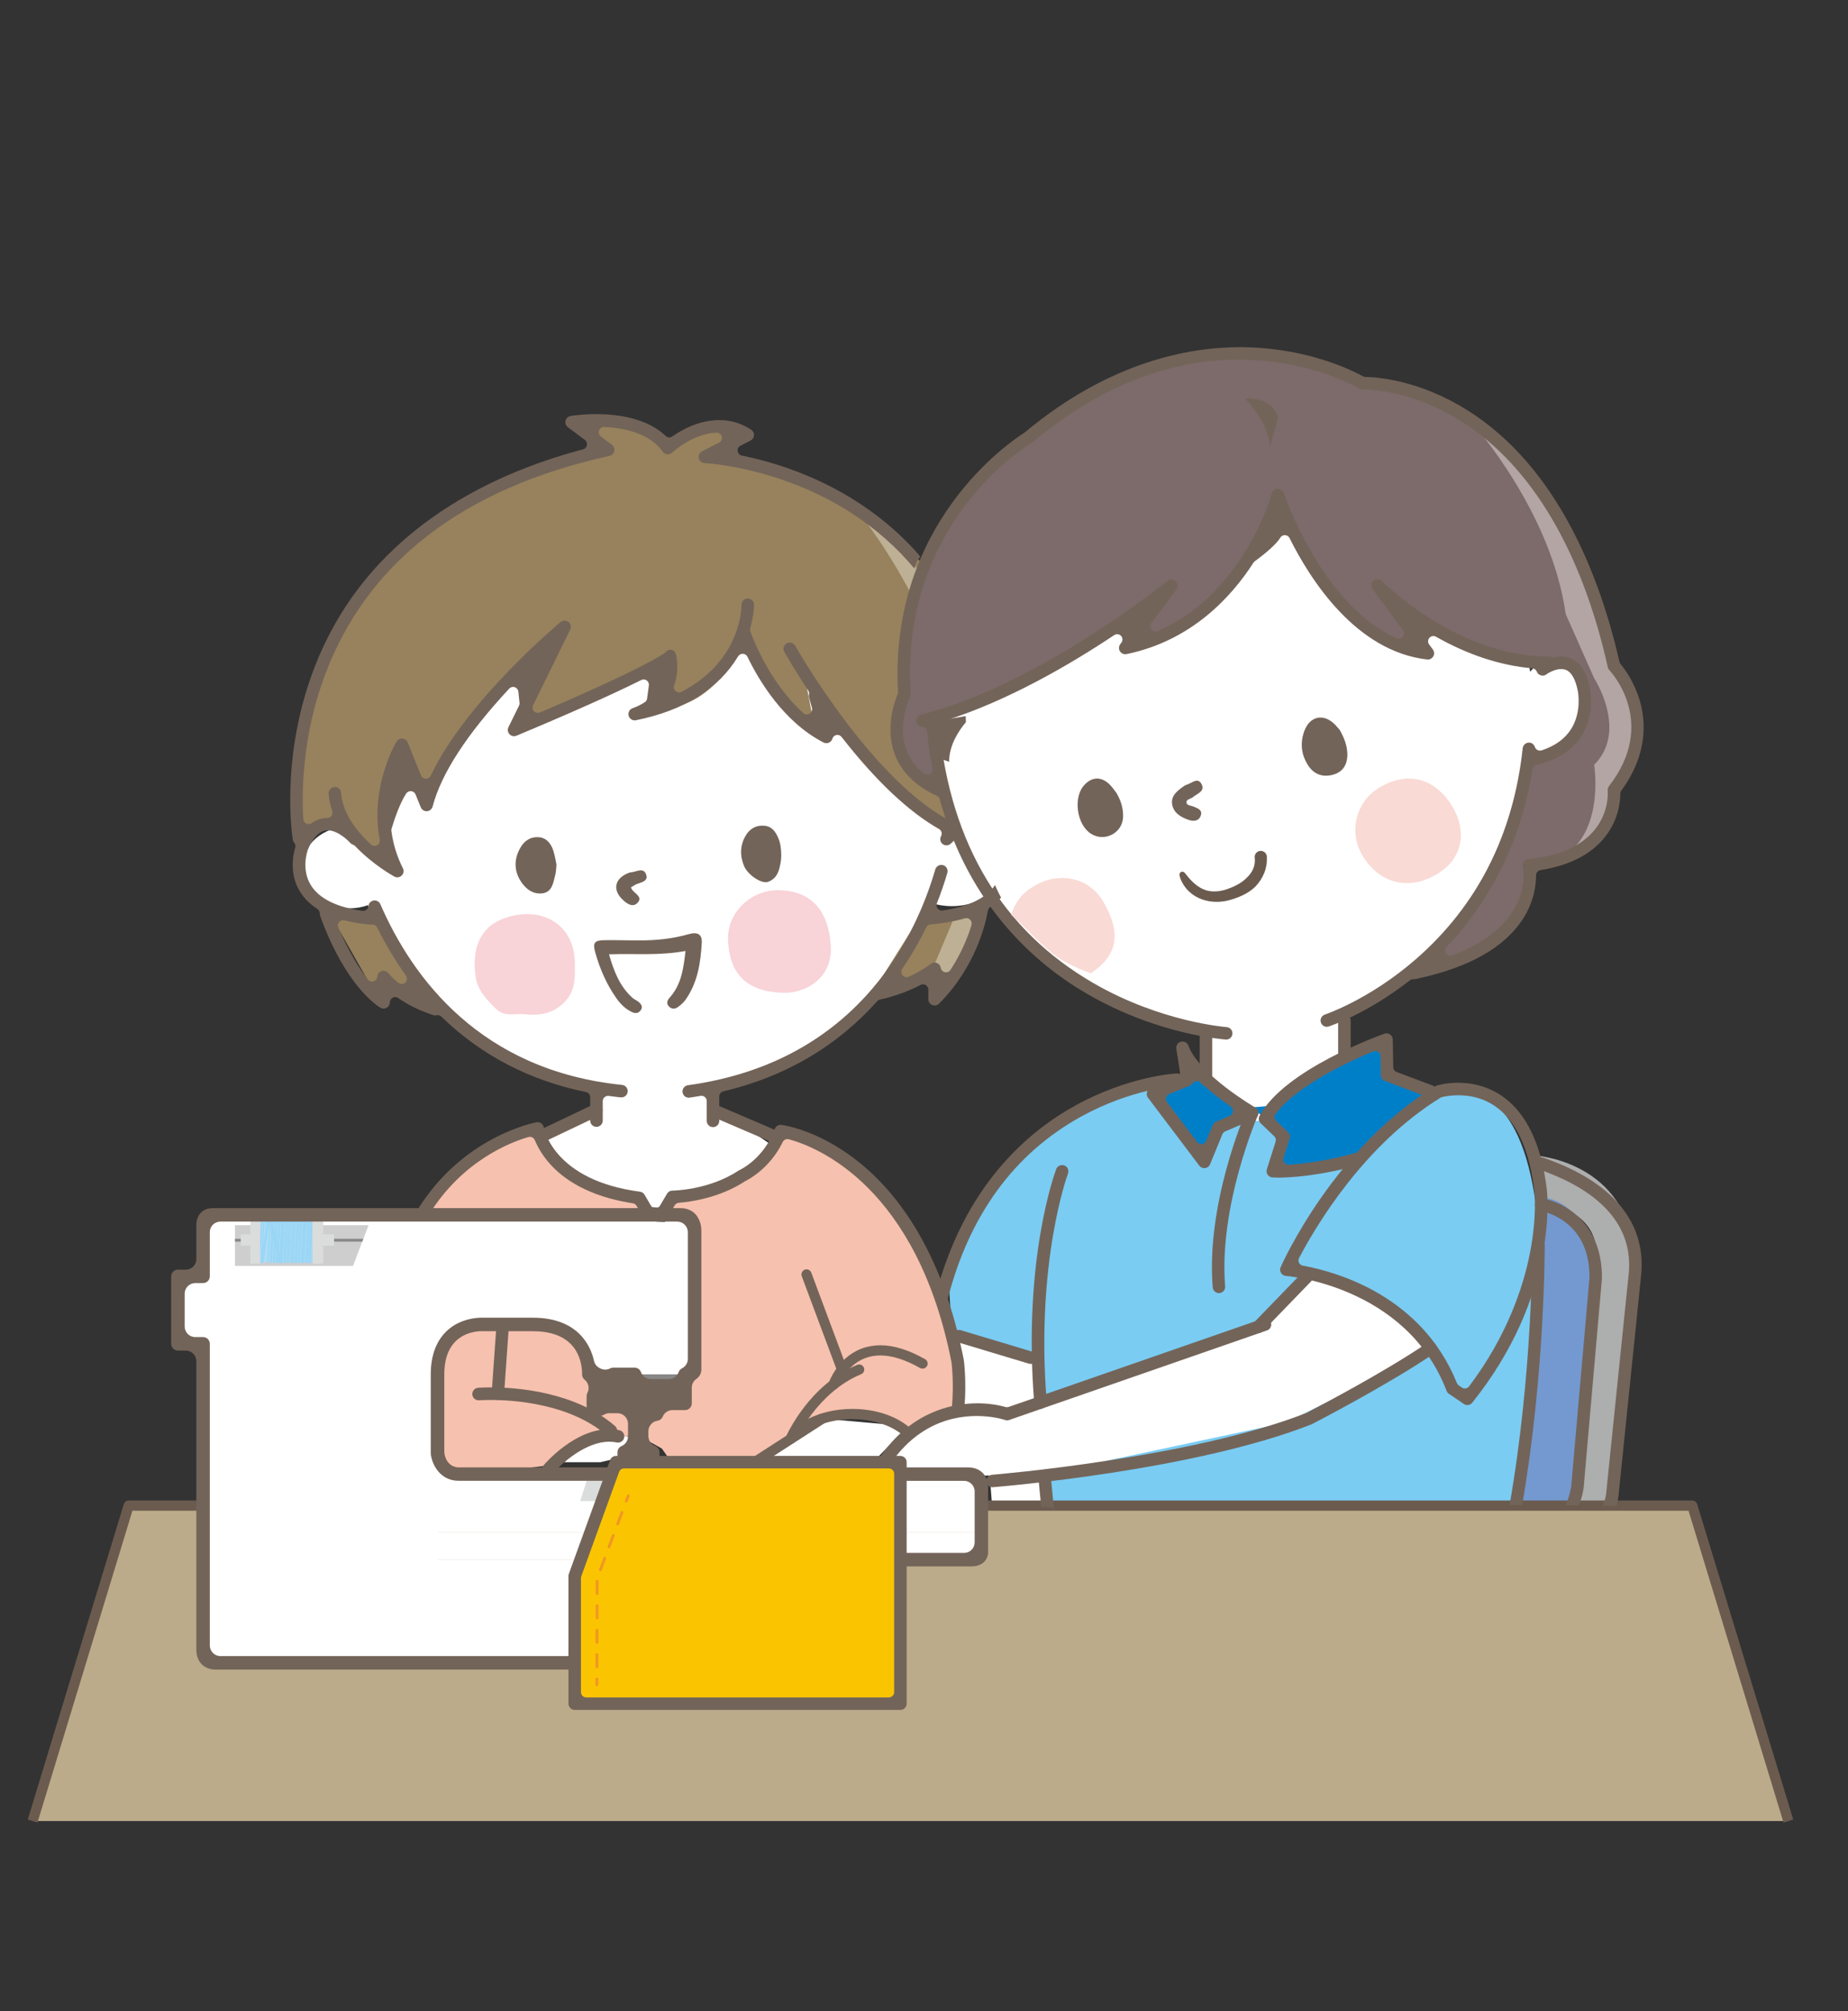
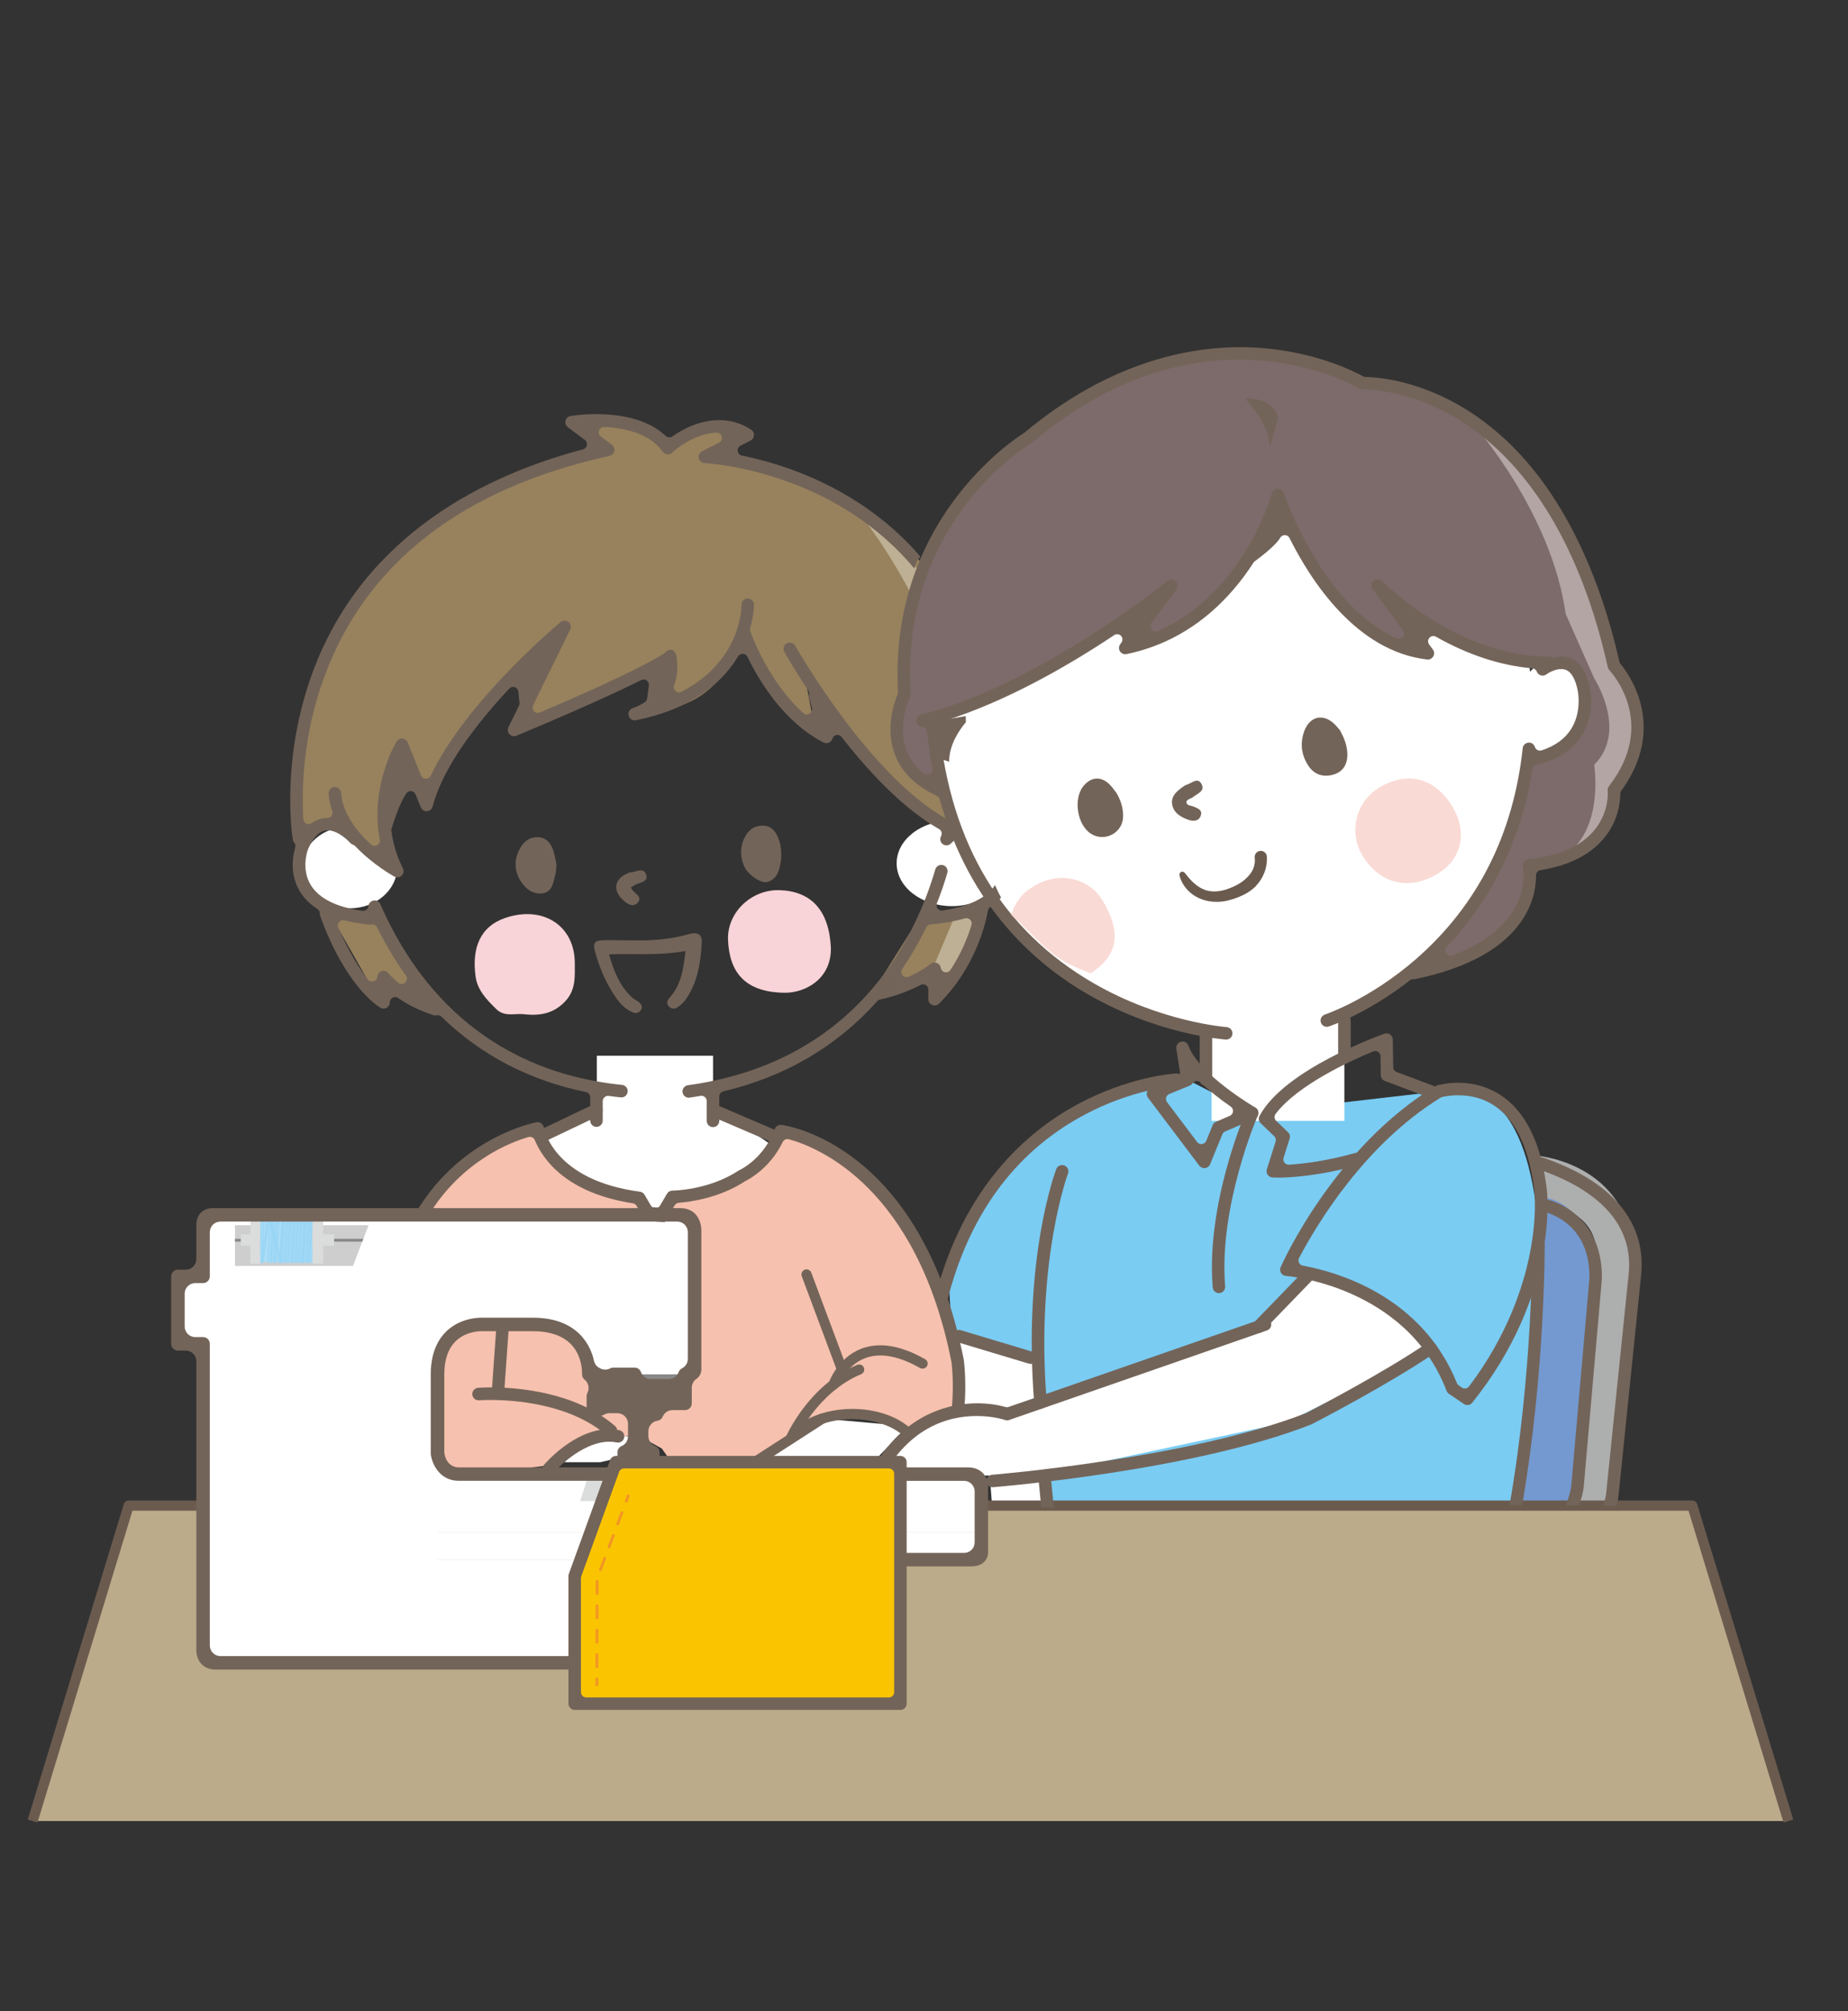
<svg xmlns="http://www.w3.org/2000/svg" id="_レイヤー_2" data-name="レイヤー 2" viewBox="0 0 453.86 493.82">
  <rect x="0" y="0" width="453.86" height="493.82" fill="#333333" stroke="none" />
  <defs>
    <style>
      .cls-1 {
        fill: #dbdcdc;
      }

      .cls-1, .cls-2, .cls-3, .cls-4, .cls-5, .cls-6, .cls-7, .cls-8, .cls-9, .cls-10, .cls-11, .cls-12, .cls-13, .cls-14, .cls-15, .cls-16, .cls-17, .cls-18, .cls-19, .cls-20, .cls-21, .cls-22, .cls-23, .cls-24 {
        stroke-width: 0px;
      }

      .cls-2 {
        fill: #7c6b6a;
      }

      .cls-3 {
        fill: #98d5f5;
      }

      .cls-4 {
        fill: #b2a5a4;
      }

      .cls-5 {
        fill: #bcab8a;
      }

      .cls-6 {
        fill: #fac500;
      }

      .cls-7, .cls-25 {
        fill: none;
      }

      .cls-8 {
        fill: #beb094;
      }

      .cls-9 {
        fill: #7399d0;
      }

      .cls-10 {
        fill: #fff;
      }

      .cls-11 {
        fill: #888;
      }

      .cls-12 {
        fill: #595757;
      }

      .cls-13 {
        fill: #736459;
      }

      .cls-14 {
        fill: #6b5b4f;
      }

      .cls-15 {
        fill: #f9dad4;
      }

      .cls-16 {
        fill: #7accf3;
      }

      .cls-17 {
        fill: #cececf;
      }

      .cls-18 {
        fill: #f29723;
      }

      .cls-19 {
        fill: #f8d3d7;
      }

      .cls-20 {
        fill: #f6c1ae;
      }

      .cls-21 {
        fill: #acddf7;
      }

      .cls-22 {
        fill: #97825d;
      }

      .cls-23 {
        fill: #adaeae;
      }

      .cls-24 {
        fill: #007fc9;
      }

      .cls-25 {
        stroke: #6b5b4f;
        stroke-linejoin: round;
        stroke-width: 2.5px;
      }
    </style>
  </defs>
  <g id="_レイヤー_1-2" data-name="レイヤー 1">
    <g>
      <g>
        <polygon class="cls-10" points="256.52 362.49 256.23 371.03 243.76 371.03 243.09 362.49 256.52 362.49" />
        <path class="cls-16" d="m291.63,265.14s-46.58,3.3-58.54,50.85l.73,12.09,19.28,5.28,3.42,41.18,116.48-1.5s20.97-113.7-19.65-105.04l-45.83,5.28-15.89-8.15Z" />
        <path class="cls-23" d="m376.66,283.69s21.55,1.07,24.54,22.53l-6,63.88-7.09,7.1h-5.09l2.88-6.98,6.18-63.1s.15-10.3-13.56-11.32l-1.86-12.11Z" />
        <path class="cls-9" d="m392.08,313.64l-6.18,56.58-13.98,4.79,4.77-53.09,1.15-27.98s12.57-.79,14.24,19.7Z" />
        <g>
          <polygon class="cls-5" points="439.22 447.16 8.01 447.16 31.6 369.7 415.62 369.7 439.22 447.16" />
          <polyline class="cls-25" points="8.01 447.16 31.6 369.7 415.62 369.7 439.22 447.16" />
        </g>
        <rect class="cls-10" x="297.55" y="246.47" width="32.62" height="28.77" />
-         <path class="cls-24" d="m283.17,266.64l13,17.68,3.06-7.46,9.85-3.57,6.19,5.82-2.68,8.48,20.8-3.05,17.95-15.26-10.7-5.29-.14-8.72s-18.13,3.37-27.5,16.17l-7.76.68-11.14-9.28-10.93,3.8Z" />
        <rect class="cls-10" x="146.58" y="259.23" width="28.54" height="31.57" />
        <path class="cls-10" d="m132.86,279.61l13.61-6.5h31.23l11.62,7.93s-8.67,15.5-28.22,15.5c0,0-19.89-1.53-28.23-16.93Z" />
        <polygon class="cls-10" points="201.96 348.34 187.36 357.75 213.86 359.6 222.94 350.21 201.96 348.34" />
        <path class="cls-10" d="m138.65,359.04s9.48-12.87,21.68-2.99l-12.88,2.99h-8.8Z" />
        <path class="cls-10" d="m219.02,358.72s5.89-16.82,28.32-11.5l61.73-21.44,11.2-12.84s24.65,2.42,31.07,18.64l-35.42,17.69-72.17,15.39s.54-4.73-8.22-4.73l-16.51-1.2" />
        <polygon class="cls-10" points="234.96 328.4 235.34 345.35 249.88 346.34 253.94 343.47 254.93 333.49 234.96 328.4" />
        <path class="cls-10" d="m247.35,211.98c0,5.81-6.07,10.52-13.57,10.52s-13.57-4.71-13.57-10.52,6.07-10.51,13.57-10.51,13.57,4.71,13.57,10.51Z" />
        <ellipse class="cls-10" cx="85.84" cy="212.98" rx="11.69" ry="10.06" />
        <path class="cls-10" d="m255.53,344.38s9.73,6.85,2.74,17.59l-42.24.91s8.33-21.12,29.42-15.52l10.09-2.98Z" />
-         <path class="cls-10" d="m234.05,194.16c0,41.56-33.69,75.26-75.26,75.26s-73.62-33.7-73.62-75.26,32.05-75.26,73.62-75.26,75.26,33.69,75.26,75.26Z" />
        <path class="cls-22" d="m73.41,205.98h0c-.02-.14-11.59-73.57,73.05-94.82l-4.08-7.86s14.87-3.01,21.65,6.78c0,0,11.82-11.01,19.61-3.22l-10.52,5.38s51.21,5.05,64.64,46.02c0,0,8.62,33.04,5.86,44.17l-10.53.76s-16.45-7.53-35.01-34.91l2.09,11.06s-15.72-13.4-17.35-23.75c0,0-5.18,18.54-21.74,18.54l3.49-12.87s-21.06,13.46-35.81,16.08l8-21.75s-28.56,24.36-32.07,42.17l-7.18-12.49s-4.31,13.62-.06,28.72l-15.21-12.5" />
        <polygon class="cls-22" points="80.08 222.71 93.48 246.29 94.2 240.97 105.32 244.22 91.09 224.06 80.08 222.71" />
        <polygon class="cls-22" points="240.12 222.71 230.83 243.99 228.18 238.86 215.09 242.38 226.36 224.44 240.12 222.71" />
        <path class="cls-20" d="m130.85,277.34s-35.16,1.62-36.82,62.66l2.34,24.66,37.5-4.73,11.2-6.62,11.62-.85,5.85,3.22,2.15,3.05h21.16l12.23-9.45s14.25-4.01,24.26,2.05l12.61-5.35s.24-55.5-42.6-68.63c0,0-7.98,13.44-26.41,17.2l-6.93,4.73-3.13-6.07s-18.07.82-25.04-15.87Z" />
        <path class="cls-8" d="m211.27,126.3s28.48,34.83,26.49,75.17h5.01s7.5-45.92-31.5-75.17Z" />
        <polygon class="cls-8" points="234.05 226.05 228.83 238.42 232.17 242.46 241.9 223.67 234.05 226.05" />
        <path class="cls-10" d="m388.93,173.91c0,6.5-3.57,11.78-7.96,11.78s-7.96-5.27-7.96-11.78,3.57-11.78,7.96-11.78,7.96,5.27,7.96,11.78Z" />
        <path class="cls-10" d="m229.11,177.05c0,42.35,33.4,76.69,74.6,76.69s72.97-34.33,72.97-76.69-31.77-76.69-72.97-76.69-74.6,34.33-74.6,76.69Z" />
        <path class="cls-2" d="m231.43,192.63s-15.37.44-9.3-22.16c0,0-8.13-34.32,32.8-64.96,0,0,37.94-34.84,79.71-11.4,0,0,7.46-.6,17.58,4.24,13.79,6.58,32.53,23.23,44.15,65.15,0,0,15.04,15.45,0,30.48,0,0,1.76,18.49-20.88,18.49,0,0,4.1,20.99-28.27,24.69,0,0,24.57-18.34,28.27-51.48,0,0,16.85.52,13.44-19.14l-3.95-3.53-8.3-.89s-6.64.89-29.46-9.59l1.84,5.7s-17.55,3.61-35.21-36.71c0,0-7.69,32.07-34.01,36.71l7.84-14.41s-32.98,24.71-58.57,33.21l2.31,15.59Z" />
        <path class="cls-4" d="m362.02,104.4s19,21.32,22.5,46.36l7,15.79s8.38,12.88,0,21.25c0,0,2.16,13.26-5,20.42,0,0,9.49-1.25,11.12-15.59,0,0,10.37-11.69,0-29.26,0,0-12.88-45.36-35.62-58.97Z" />
        <path class="cls-1" d="m202.26,400.65h-94.79v-17.67h96.79v15.83s.61,1.84-1.99,1.84Z" />
        <path class="cls-1" d="m172.6,408.31h-65.13v-7.66h67.65v5.83s.52,1.83-2.51,1.83Z" />
        <rect class="cls-10" x="105.6" y="382.98" width="48.7" height="25.33" />
        <path class="cls-10" d="m238.56,382.98H105.6v-6.67h135.43v4.5s.44,2.17-2.46,2.17Z" />
        <path class="cls-10" d="m237.77,361.97H105.6v14.33h135.43v-10.33s.62-4-3.25-4Z" />
        <path class="cls-10" d="m49.88,300.85v104.25c0,3.56,3.38,3.21,3.38,3.21h54.21v-110h-55.05s-2.56-.33-2.54,2.54Z" />
        <path class="cls-10" d="m167.18,298.31h-22.59v39.17h24.85c1.26-.21,1.17-1.21,1.17-1.21v-33.92s.22-4.04-3.43-4.04Z" />
        <rect class="cls-10" x="62.63" y="298.31" width="94.97" height="26.92" />
        <path class="cls-10" d="m144.59,337.47s.69-12.25-13.7-12.25h-12.14s-11.28-.75-11.28,12.25v19.33s.52,5.17,5.2,5.17v3.33h-11.1l1.21-46,45.27.83,2.6,17.33h-6.07Z" />
        <rect class="cls-10" x="43.7" y="313.41" width="8" height="16.56" />
        <polygon class="cls-1" points="142.5 368.6 169.95 368.6 168.39 361.97 144.59 361.97 142.5 368.6" />
        <rect class="cls-11" x="156.81" y="340.97" width="11.45" height="3.62" />
        <rect class="cls-11" x="156.81" y="343.47" width="4.42" height="3.75" />
        <rect class="cls-11" x="150.66" y="343.47" width="6.16" height="1.88" />
        <rect class="cls-11" x="146.67" y="337.47" width="3.99" height="7.88" />
        <rect class="cls-11" x="157.6" y="337.47" width="10.67" height="2.81" />
        <rect class="cls-12" x="150.05" y="364.66" width="13.53" height="2.62" />
        <rect class="cls-12" x="145.71" y="342.79" width="1.73" height="3.19" />
        <polygon class="cls-17" points="86.7 310.85 57.7 310.85 57.7 300.85 90.51 300.85 86.7 310.85" />
        <rect class="cls-1" x="77.69" y="303.09" width="4.36" height="2.78" />
        <rect class="cls-21" x="63.89" y="299.28" width="12.83" height="10.58" />
        <rect class="cls-1" x="59.12" y="303.09" width="3.81" height="2.78" />
        <polygon class="cls-11" points="88.97 304.89 82.05 304.89 82.05 304.18 89.24 304.18 88.97 304.89" />
        <polygon class="cls-11" points="59.12 304.89 57.7 304.89 57.7 304.18 59.1 304.18 59.12 304.89" />
        <path class="cls-3" d="m64.21,310.17s-.01,0-.02,0c-.08-.01-.13-.08-.12-.16l1.53-10.85c.01-.08.09-.13.16-.12.08.01.13.08.12.16l-1.53,10.85c-.01.07-.07.12-.14.12Z" />
        <path class="cls-3" d="m64.55,310.17s-.01,0-.02,0c-.08-.01-.13-.08-.12-.16l1.53-10.85c.01-.08.09-.13.16-.12.08.01.13.08.12.16l-1.53,10.85c-.01.07-.07.12-.14.12Z" />
        <path class="cls-3" d="m64.22,310.19h0c-.08,0-.14-.07-.13-.15l.65-10.94c0-.08.08-.12.15-.13.08,0,.14.07.13.15l-.65,10.94c0,.08-.07.13-.14.13Z" />
        <path class="cls-3" d="m63.71,310.16h0c-.08,0-.14-.07-.13-.15l.65-10.94c0-.08.08-.12.15-.13.08,0,.14.07.13.15l-.65,10.94c0,.08-.07.13-.14.13Z" />
        <path class="cls-3" d="m68.71,310.16c-.06,0-.12-.04-.14-.11l-2.64-10.76c-.02-.08.03-.15.1-.17.08-.02.15.03.17.1l2.64,10.76c.02.08-.03.15-.1.17-.01,0-.02,0-.03,0Z" />
        <path class="cls-3" d="m69.12,310.16c-.06,0-.12-.04-.14-.11l-2.74-10.89c-.02-.08.03-.15.1-.17.07-.02.15.03.17.1l2.74,10.89c.02.08-.03.15-.1.17-.01,0-.02,0-.03,0Z" />
        <path class="cls-3" d="m75.04,310.19h0c-.08,0-.14-.07-.13-.15l.65-10.94c0-.08.08-.12.15-.13.08,0,.14.07.13.15l-.65,10.94c0,.08-.07.13-.14.13Z" />
        <path class="cls-3" d="m75.36,310.16h0c-.08,0-.14-.07-.13-.15l.65-10.94c0-.08.08-.12.15-.13.08,0,.14.07.13.15l-.65,10.94c0,.08-.07.13-.14.13Z" />
        <path class="cls-3" d="m74.26,310.19h0c-.08,0-.14-.07-.13-.15l.65-10.94c0-.08.08-.12.15-.13.08,0,.14.07.13.15l-.65,10.94c0,.08-.07.13-.14.13Z" />
        <path class="cls-3" d="m74.59,310.16h0c-.08,0-.14-.07-.13-.15l.65-10.94c0-.08.08-.12.15-.13.08,0,.14.07.13.15l-.65,10.94c0,.08-.07.13-.14.13Z" />
        <path class="cls-3" d="m72.42,310.19h0c-.08,0-.14-.07-.13-.15l.65-10.94c0-.08.08-.12.15-.13.08,0,.14.07.13.15l-.65,10.94c0,.08-.07.13-.14.13Z" />
        <path class="cls-3" d="m72.75,310.16h0c-.08,0-.14-.07-.13-.15l.65-10.94c0-.08.08-.12.15-.13.08,0,.14.07.13.15l-.65,10.94c0,.08-.07.13-.14.13Z" />
        <path class="cls-3" d="m71.64,310.19h0c-.08,0-.14-.07-.13-.15l.65-10.94c0-.08.08-.12.15-.13.08,0,.14.07.13.15l-.65,10.94c0,.08-.07.13-.14.13Z" />
        <path class="cls-3" d="m71.97,310.16h0c-.08,0-.14-.07-.13-.15l.65-10.94c0-.08.08-.12.15-.13.08,0,.14.07.13.15l-.65,10.94c0,.08-.07.13-.14.13Z" />
        <path class="cls-3" d="m76.57,310.19h0c-.08,0-.14-.07-.13-.15l.65-10.94c0-.08.07-.12.15-.13.08,0,.14.07.13.15l-.65,10.94c0,.08-.07.13-.14.13Z" />
        <path class="cls-3" d="m75.76,310.16h0c-.08,0-.14-.07-.13-.15l.65-10.94c0-.08.08-.12.15-.13.08,0,.14.07.13.15l-.65,10.94c0,.08-.07.13-.14.13Z" />
        <path class="cls-3" d="m75.79,310.19h0c-.08,0-.14-.07-.13-.15l.65-10.94c0-.08.08-.12.15-.13.08,0,.14.07.13.15l-.65,10.94c0,.08-.07.13-.14.13Z" />
        <path class="cls-3" d="m76.12,310.16h0c-.08,0-.14-.07-.13-.15l.65-10.94c0-.08.07-.12.15-.13.08,0,.14.07.13.15l-.65,10.94c0,.08-.07.13-.14.13Z" />
        <path class="cls-3" d="m73.95,310.19h0c-.08,0-.14-.07-.13-.15l.65-10.94c0-.08.08-.12.15-.13.08,0,.14.07.13.15l-.65,10.94c0,.08-.07.13-.14.13Z" />
        <path class="cls-3" d="m74.28,310.16h0c-.08,0-.14-.07-.13-.15l.65-10.94c0-.08.07-.13.14-.13h0c.08,0,.14.07.13.15l-.65,10.94c0,.08-.07.13-.14.13Z" />
        <path class="cls-3" d="m73.17,310.19h0c-.08,0-.14-.07-.13-.15l.65-10.94c0-.08.08-.12.15-.13.08,0,.14.07.13.15l-.65,10.94c0,.08-.07.13-.14.13Z" />
        <path class="cls-3" d="m73.5,310.16h0c-.08,0-.14-.07-.13-.15l.65-10.94c0-.08.08-.12.15-.13.08,0,.14.07.13.15l-.65,10.94c0,.08-.07.13-.14.13Z" />
        <path class="cls-3" d="m69.72,310.19h0c-.08,0-.14-.07-.13-.15l.65-10.94c0-.08.08-.12.15-.13.08,0,.14.07.13.15l-.65,10.94c0,.08-.07.13-.14.13Z" />
        <path class="cls-3" d="m70.05,310.16h0c-.08,0-.14-.07-.13-.15l.65-10.94c0-.08.08-.12.15-.13.08,0,.14.07.13.15l-.65,10.94c0,.08-.07.13-.14.13Z" />
        <path class="cls-3" d="m68.94,310.19h0c-.08,0-.14-.07-.13-.15l.65-10.94c0-.08.07-.12.15-.13.08,0,.14.07.13.15l-.65,10.94c0,.08-.07.13-.14.13Z" />
        <path class="cls-3" d="m69.27,310.16h0c-.08,0-.14-.07-.13-.15l.65-10.94c0-.08.08-.12.15-.13.08,0,.14.07.13.15l-.65,10.94c0,.08-.07.13-.14.13Z" />
        <path class="cls-3" d="m67.11,310.19h0c-.08,0-.14-.07-.13-.15l.65-10.94c0-.08.07-.12.15-.13.08,0,.14.07.13.15l-.65,10.94c0,.08-.07.13-.14.13Z" />
        <path class="cls-3" d="m67.43,310.16h0c-.08,0-.14-.07-.13-.15l.65-10.94c0-.08.08-.12.15-.13.08,0,.14.07.13.15l-.65,10.94c0,.08-.07.13-.14.13Z" />
        <path class="cls-3" d="m66.33,310.19h0c-.08,0-.14-.07-.13-.15l.65-10.94c0-.08.08-.12.15-.13.08,0,.14.07.13.15l-.65,10.94c0,.08-.07.13-.14.13Z" />
        <path class="cls-3" d="m66.66,310.16h0c-.08,0-.14-.07-.13-.15l.65-10.94c0-.08.07-.13.14-.13h0c.08,0,.14.07.13.15l-.65,10.94c0,.08-.07.13-.14.13Z" />
        <path class="cls-3" d="m71.26,310.19h0c-.08,0-.14-.07-.13-.15l.65-10.94c0-.08.08-.12.15-.13.08,0,.14.07.13.15l-.65,10.94c0,.08-.07.13-.14.13Z" />
        <path class="cls-3" d="m70.48,310.19h0c-.08,0-.14-.07-.13-.15l.65-10.94c0-.08.08-.12.15-.13.08,0,.14.07.13.15l-.65,10.94c0,.08-.07.13-.14.13Z" />
        <path class="cls-3" d="m70.81,310.16h0c-.08,0-.14-.07-.13-.15l.65-10.94c0-.08.08-.12.15-.13.08,0,.14.07.13.15l-.65,10.94c0,.08-.07.13-.14.13Z" />
        <path class="cls-3" d="m68.64,310.19h0c-.08,0-.14-.07-.13-.15l.65-10.94c0-.08.08-.12.15-.13.08,0,.14.07.13.15l-.65,10.94c0,.08-.07.13-.14.13Z" />
        <path class="cls-3" d="m65.75,310.16h0c-.08,0-.14-.07-.13-.15l.65-10.94c0-.08.08-.12.15-.13.08,0,.14.07.13.15l-.65,10.94c0,.08-.07.13-.14.13Z" />
        <path class="cls-3" d="m67.86,310.19h0c-.08,0-.14-.07-.13-.15l.65-10.94c0-.08.08-.12.15-.13.08,0,.14.07.13.15l-.65,10.94c0,.08-.07.13-.14.13Z" />
-         <path class="cls-3" d="m68.19,310.16h0c-.08,0-.14-.07-.13-.15l.65-10.94c0-.08.08-.12.15-.13.08,0,.14.07.13.15l-.65,10.94c0,.08-.07.13-.14.13Z" />
        <rect class="cls-1" x="76.73" y="298.84" width="2.65" height="11.45" />
        <rect class="cls-1" x="61.51" y="298.84" width="2.37" height="11.45" />
        <rect class="cls-11" x="155.89" y="337.47" width="1.7" height="20" />
        <rect class="cls-11" x="153.3" y="356.6" width="7.02" height="3" />
        <rect class="cls-11" x="158.18" y="361.04" width="2.15" height=".47" />
        <rect class="cls-11" x="154.3" y="358.72" width="5.31" height="2.55" />
        <rect class="cls-11" x="154.8" y="360.79" width="3.77" height="5.75" />
        <rect class="cls-12" x="160.33" y="359.93" width=".91" height="2.69" />
        <g>
          <path class="cls-13" d="m377.93,287.14c10.69,3.66,23.21,10.99,22.12,25.16l-5.58,54.38c-.02.21-.19,1.43-.75,3.03,1.09.01,2.18.03,3.27.05.29-1.01.46-1.96.54-2.8l5.58-54.38c.99-12.79-7.37-22.59-24.18-28.34-.16-.06-.33-.08-.5-.08-.65,0-1.24.42-1.45,1.04-.13.39-.11.8.07,1.17.18.37.49.64.88.78Z" />
          <path class="cls-13" d="m378.3,297.31c.13.02,3.27.58,6.25,2.89,3.9,3.02,5.86,7.58,5.81,13.56,0,.03,0,.07,0,.1l-4.48,51.15c-.07.46-.42,2.46-1.38,4.6,1.1,0,2.2,0,3.29.02.6-1.57.98-3.11,1.15-4.35l4.48-51.26v-.12c.16-13.74-9.53-18.85-14.67-19.63-.08-.01-.15-.02-.23-.02-.75,0-1.39.56-1.51,1.3-.13.83.44,1.62,1.29,1.76Z" />
          <path class="cls-13" d="m236.71,333.94c-10.43-52.81-43.41-57.54-44.8-57.72-.06,0-.12-.01-.19-.01-.65,0-1.23.41-1.45,1.01-2.62,7.25-8.4,9.98-8.66,10.1-.08.04-.16.08-.23.12-7.36,4.86-16.15,4.91-16.24,4.91-.54,0-1.05.29-1.32.76l-1.72,2.92c-.23.4-.66.64-1.12.64h0c-.46,0-.89-.25-1.12-.64l-1.56-2.66c-.24-.41-.65-.68-1.12-.75-21.01-2.76-23.53-15.22-23.63-15.78-.06-.4-.29-.76-.62-1-.26-.19-.58-.29-.9-.29-.08,0-.17,0-.24.02-.24.04-18.36,3.39-29.5,21.93,1.05-.08,2.12.21,3.05.76,8.21-13.24,20-17.78,24.44-19.06.12-.03.24-.05.36-.05.51,0,1,.31,1.2.8,1.95,4.7,7.66,12.97,24.08,15.52.39.06.73.29.92.63l2.25,3.84c.46-.13.94-.18,1.42-.12,1.09.15,2.18.23,3.27.27l2.41-4.11c.21-.37.6-.6,1.02-.64,2.77-.21,9.91-1.15,16.2-5.24.04-.03.09-.05.13-.08,1-.49,6.12-3.26,9.19-9.6.22-.46.68-.73,1.17-.73.11,0,.23.02.34.05,7.22,1.98,31.42,11.77,39.93,54.67,0,.03.01.07.02.1.1.85.58,5.35.12,10.69-.07.84.55,1.59,1.39,1.66.05,0,.09,0,.14,0,.79,0,1.46-.62,1.53-1.4.53-6.15-.12-11.23-.16-11.54Z" />
          <path class="cls-13" d="m133.87,280.1c-.6,0-1.13-.34-1.39-.88-.36-.76-.04-1.68.73-2.05l12.6-6c.21-.1.43-.15.66-.15.6,0,1.13.34,1.39.88.36.76.04,1.68-.73,2.05l-12.6,6c-.21.1-.43.15-.66.15Z" />
          <path class="cls-13" d="m190.31,280.65c-.21,0-.41-.04-.6-.12l-14-6c-.78-.33-1.14-1.24-.81-2.02.24-.57.8-.93,1.41-.93.21,0,.41.04.6.12l14,6c.78.33,1.14,1.24.81,2.02-.24.56-.8.93-1.41.93Z" />
          <path class="cls-13" d="m222.35,352.57c-.21,0-.51-.05-.79-.29-2.88-2.39-7.45-3.81-12.23-3.81-3.96,0-7.73.95-10.6,2.66-.19.12-.42.18-.64.18-.44,0-.84-.23-1.07-.61-.17-.29-.22-.62-.14-.95s.28-.6.57-.77c3.25-1.95,7.47-3.02,11.88-3.02,5.42,0,10.46,1.6,13.82,4.38.53.44.6,1.23.17,1.76-.24.29-.59.45-.96.45Z" />
          <path class="cls-13" d="m194.17,354.55c-.17,0-.34-.04-.5-.1-.63-.28-.92-1.01-.65-1.64.23-.52,5.7-12.79,17.51-17.67.15-.06.31-.1.48-.1.51,0,.96.3,1.15.77.13.31.13.65,0,.96s-.37.55-.68.67c-10.85,4.48-16.12,16.24-16.17,16.36-.2.45-.65.75-1.15.75Z" />
          <path class="cls-13" d="m204.7,341.25c-.14,0-.27-.02-.4-.07-.65-.22-.99-.93-.78-1.57.08-.25,2.15-6.2,8.05-8.45,1.45-.55,3.01-.83,4.64-.83,3.31,0,7,1.15,10.98,3.41.29.17.5.43.59.75.09.32.05.66-.12.95-.22.39-.64.63-1.09.63-.22,0-.42-.06-.62-.16-3.59-2.04-6.87-3.08-9.74-3.08-1.32,0-2.57.22-3.71.65-4.79,1.79-6.61,6.88-6.62,6.93-.18.5-.65.84-1.18.84Z" />
          <path class="cls-13" d="m185.37,360.28c-.43,0-.82-.21-1.05-.57-.37-.58-.21-1.35.37-1.73l16.59-10.7c.2-.13.44-.2.67-.2.43,0,.82.21,1.05.57.37.58.21,1.35-.37,1.73l-16.59,10.7c-.2.13-.44.2-.67.2Z" />
          <path class="cls-13" d="m206.8,337.54c-.52,0-.99-.33-1.17-.81l-8.72-23.35c-.24-.65.09-1.37.73-1.61.14-.05.29-.08.44-.08.52,0,.99.33,1.17.81l8.72,23.35c.24.65-.09,1.37-.73,1.61-.14.05-.29.08-.44.08Z" />
          <path class="cls-13" d="m134.67,362.32c-.26,0-.63-.06-.99-.36-.65-.55-.73-1.51-.18-2.16.31-.36,7.57-8.87,16.11-8.87.85,0,1.69.09,2.5.26.83.17,1.36.99,1.19,1.82-.15.71-.78,1.22-1.5,1.22-.11,0-.21-.01-.32-.03-.6-.13-1.22-.19-1.85-.19-5.68,0-11.5,5.09-13.79,7.78-.29.34-.72.54-1.17.54Z" />
          <path class="cls-13" d="m330.18,259.94c-.85,0-1.54-.69-1.54-1.54v-7.82c0-.85.69-1.54,1.54-1.54s1.54.69,1.54,1.54v7.82c0,.85-.69,1.54-1.54,1.54Z" />
          <path class="cls-13" d="m296.17,266.65c-.85,0-1.54-.69-1.54-1.54v-11.77c0-.85.69-1.54,1.54-1.54s1.54.69,1.54,1.54v11.77c0,.85-.69,1.54-1.54,1.54Z" />
          <path class="cls-13" d="m313.7,289.15c-.71,0-1.12-.02-1.2-.03-.47-.03-.9-.27-1.17-.66-.27-.39-.34-.88-.2-1.33l2.15-6.8c.15-.47.02-.99-.34-1.33l-3.31-3.17c-.5-.47-.62-1.23-.29-1.83,6.09-11.41,29.67-19.82,30.67-20.17.16-.06.33-.09.51-.09.32,0,.62.1.88.27.4.28.65.74.66,1.23l.11,6.79c0,.53.34,1.01.84,1.2l8.89,3.34c.79.3,1.2,1.18.9,1.98-.22.6-.8,1-1.44,1-.18,0-.36-.03-.54-.1l-10.7-4.02c-.59-.22-.99-.78-1-1.41l-.08-4.67c0-.43-.23-.83-.59-1.06-.21-.14-.46-.21-.71-.21-.17,0-.34.03-.5.1-5.39,2.22-18.51,8.16-23.95,15.33-.4.53-.34,1.27.14,1.73l2.9,2.77c.43.41.58,1.01.4,1.57l-1.49,4.72c-.13.41-.05.85.22,1.19.25.32.62.5,1.02.5.03,0,.05,0,.08,0,3.57-.22,9.31-.91,16.42-2.91.13-.04.27-.06.42-.06.68,0,1.29.46,1.48,1.12.11.4.06.81-.14,1.17-.2.36-.53.62-.92.73-10.03,2.82-17.4,3.13-20.11,3.13Z" />
          <path class="cls-13" d="m295.77,286.84c-.48,0-.94-.23-1.23-.61l-12.6-16.69c-.29-.38-.38-.87-.25-1.33.12-.46.46-.84.9-1.02l6.4-2.62c.56-.23.88-.81.79-1.4l-.88-5.66c-.12-.78.37-1.52,1.13-1.72.13-.03.26-.05.39-.05.64,0,1.22.41,1.44,1.01,2.6,7.12,16.3,15.13,16.44,15.21.5.29.8.84.76,1.42-.04.58-.39,1.09-.92,1.32l-7.24,3.12c-.31.13-.56.39-.69.7l-3.02,7.37c-.21.51-.68.87-1.22.94-.07,0-.13.01-.2.01Zm-1.93-21.38c-.38.04-.72.24-.94.55-.17.24-.4.43-.68.55l-5.06,2.08c-.37.15-.65.47-.76.86-.11.39-.03.81.22,1.13l7.38,9.78c.25.33.63.52,1.04.52.05,0,.11,0,.17-.01.46-.06.86-.36,1.04-.8l1.58-3.84c.15-.37.44-.67.81-.83l3.4-1.46c.43-.19.73-.59.78-1.06s-.17-.93-.55-1.2c-2.84-1.97-5.32-3.96-7.38-5.92-.24-.23-.56-.36-.9-.36-.04,0-.09,0-.13,0Z" />
          <path class="cls-13" d="m214.45,365.2c-.24,0-.47-.05-.68-.16-.37-.18-.64-.5-.77-.89-.13-.39-.1-.8.08-1.17,7.95-16.01,20.31-18.4,26.97-18.4,2.42,0,4.8.32,6.89.91.12.03.24.05.36.05.14,0,.29-.02.43-.07l62.45-21.69c.16-.06.33-.08.5-.08.65,0,1.24.41,1.45,1.03.13.39.11.8-.07,1.17-.18.37-.49.65-.88.78l-63.33,22c-.16.06-.33.08-.5.08s-.34-.03-.5-.08c-.31-.1-3.07-.98-6.95-.98-7.21,0-17.24,2.89-24.08,16.65-.26.53-.79.85-1.38.85Z" />
          <path class="cls-13" d="m243.76,365.2c-.79,0-1.46-.62-1.53-1.41-.03-.41.09-.81.36-1.12.27-.31.64-.5,1.05-.54.48-.04,48.74-4.03,77.17-15.17.04-.02.08-.04.12-.06,1.9-.98,18.85-9.82,29.56-17.11.26-.18.55-.27.86-.27.51,0,.98.25,1.27.67.23.34.32.75.24,1.15s-.3.75-.64.98c-11.35,7.73-29.25,16.98-30.01,17.37-.04.02-.09.04-.15.07-28.76,11.32-76.17,15.26-78.17,15.42-.05,0-.09,0-.13,0Z" />
          <path class="cls-13" d="m360.37,345.01c-.31,0-.61-.09-.86-.27l-3.67-2.5c-.26-.18-.46-.43-.57-.72-9.88-25.82-39.16-28.2-39.46-28.22-.5-.04-.95-.31-1.2-.74-.26-.43-.29-.96-.09-1.41.53-1.19,13.21-29.37,38.03-44.45.11-.06.22-.12.34-.15.22-.07,2.26-.68,5.22-.68,3.36,0,8.27.82,12.64,4.73,4.9,4.39,7.97,11.63,9.15,21.54.12,1.05,2.82,25.9-18.33,52.3-.29.37-.73.58-1.2.58Zm-2.26-76.07c-1.83,0-3.25.28-3.94.44-.13.03-.26.08-.38.16-18.78,11.56-30.55,31.38-34.74,39.36-.19.37-.2.8-.02,1.17.18.37.53.64.94.71,8.5,1.55,29.21,7.46,37.84,28.83.1.24.26.44.47.59l.75.51c.22.15.48.23.73.23.4,0,.78-.18,1.04-.52,9.44-12.52,13.3-24.53,14.88-32.4,1.84-9.17,1.19-15.26,1.16-15.52-2.3-19.48-11.46-23.56-18.74-23.56Z" />
          <path class="cls-13" d="m309.08,327.32c-.4,0-.78-.15-1.07-.43-.61-.59-.62-1.56-.03-2.17l12.43-12.84c.29-.3.68-.47,1.1-.47s.78.15,1.07.43c.61.59.62,1.56.03,2.17l-12.43,12.84c-.29.3-.68.47-1.1.47Z" />
          <path class="cls-13" d="m370.74,369.58c1.03,0,2.07,0,3.1,0,5.65-32.69,5.53-63.48,5.53-63.85,0-.83-.68-1.51-1.51-1.52-.01,0-.02,0-.04,0-.85,0-1.53.7-1.52,1.54,0,.37.19,31.06-5.56,63.83Z" />
          <path class="cls-13" d="m255.53,345.92c-.79,0-1.46-.62-1.53-1.41-2.84-35.22,5.07-56.55,5.41-57.44.22-.59.8-.99,1.44-.99.19,0,.37.03.55.1.79.3,1.19,1.19.89,1.98-.08.21-8,21.71-5.22,56.11.03.41-.09.81-.36,1.12s-.64.5-1.05.54c-.05,0-.09,0-.13,0Z" />
          <path class="cls-13" d="m258.85,370.53l-.8-8.19c-.08-.79-.73-1.39-1.52-1.39-.05,0-.1,0-.15,0-.84.08-1.46.83-1.38,1.68l.73,7.53c1.04-.17,2.14-.06,3.12.36Z" />
          <path class="cls-13" d="m253.11,334.9c-.15,0-.3-.02-.44-.06l-17.57-5.28c-.81-.24-1.27-1.1-1.03-1.91.19-.64.8-1.09,1.47-1.09.15,0,.3.02.44.07l17.57,5.28c.81.24,1.27,1.1,1.03,1.91-.19.64-.8,1.09-1.47,1.09Z" />
          <path class="cls-13" d="m231.19,320.39c-.13,0-.26-.02-.38-.05-.4-.1-.73-.35-.94-.7s-.27-.77-.17-1.16c6.92-27.12,22.64-40.6,34.6-47.13,12.99-7.1,24.19-7.74,24.66-7.76h0c.9,0,1.57.63,1.61,1.45.04.84-.61,1.57-1.45,1.61-.46.03-11.25.72-23.57,7.51-16.5,9.1-27.56,24.26-32.87,45.07-.17.68-.78,1.16-1.48,1.16Z" />
          <path class="cls-13" d="m299.37,317.53c-.79,0-1.46-.62-1.53-1.41-1.68-20.48,7.87-42.52,8.27-43.45.24-.56.8-.92,1.41-.92.21,0,.42.04.61.13.77.34,1.13,1.25.79,2.02-.1.22-9.65,22.22-8.03,41.96.03.41-.09.81-.36,1.12-.26.31-.64.5-1.04.54-.05,0-.09,0-.13,0Z" />
          <path class="cls-13" d="m150.05,352.86c-.37,0-.72-.13-1-.37-9.1-7.88-23-8.73-28.55-8.73-1.52,0-2.54.06-2.81.08-.08,0-.13,0-.18,0-.79,0-1.44-.61-1.51-1.41-.03-.41.09-.81.36-1.12.27-.31.64-.5,1.04-.54.13-.01,1.31-.1,3.22-.1,5.85,0,20.53.92,30.43,9.49.31.27.5.64.53,1.05.03.41-.1.8-.37,1.11-.29.34-.71.53-1.16.53Z" />
          <path class="cls-13" d="m122.17,343.75c-.41-.03-.78-.22-1.05-.52-.27-.31-.4-.71-.37-1.11l1.08-15.34c.06-.8.72-1.43,1.52-1.43h.11c.85.06,1.48.8,1.42,1.64l-1.08,15.34c-.06.8-.73,1.43-1.53,1.43h-.11Z" />
          <path class="cls-13" d="m53.01,409.97c-2.91,0-4.79-1.91-4.79-4.87v-70.87c0-1.43-1.17-2.6-2.6-2.6h-1.93c-.91,0-1.65-.74-1.65-1.65v-16.56c0-.91.74-1.65,1.65-1.65h1.93c1.43,0,2.6-1.17,2.6-2.6v-8.31c-.01-1.61.6-2.57,1.12-3.09.71-.72,1.71-1.11,2.83-1.11.1,0,.18,0,.25,0h114.75c1.84,0,2.97.79,3.6,1.45,1.44,1.52,1.5,3.64,1.48,4.25v33.82c.02.77-.29,1.78-1.22,2.41-.75.51-1.18,1.4-1.13,2.3v3.71c0,.91-.74,1.65-1.65,1.65h-3.09c-1.05,0-2,.63-2.4,1.6-.22.54-.72.92-1.29,1.01-1.27.18-2.23,1.29-2.23,2.57v1.2c0,1.07.67,2.04,1.67,2.43.64.24,1.06.86,1.06,1.54v.7c0,.58.2,1.15.55,1.6.04.05.08.11.12.18.47.77,1.32,1.24,2.22,1.24h72.9c2.01,0,3.16.85,3.77,1.56,1.24,1.44,1.21,3.34,1.14,4.09,0,.09,0,.16,0,.23v14.35c0,.07,0,.14,0,.21.04.45.04,1.55-.74,2.51-.51.62-1.51,1.36-3.39,1.36h-30.06c-1.43,0-2.6,1.17-2.6,2.6v11.17c0,.12,0,.25.03.37.07.47.09,1.37-.5,2.19-.36.5-1.25,1.34-3.17,1.34h-22.89c-1.43,0-2.6,1.17-2.6,2.6v1.26c0,.09,0,.19.01.28.05.44.04,1.31-.57,2.1-.7.93-1.95,1.42-3.61,1.42H53.41c-.19,0-.28,0-.39,0Zm-5.06-94.91c-1.43,0-2.6,1.17-2.6,2.6v8.06c0,1.43,1.17,2.6,2.6,2.6h1.93c.91,0,1.65.74,1.65,1.65v74.08c0,1.43,1.17,2.6,2.6,2.6h116.73c1.43,0,2.6-1.17,2.6-2.6v-3.41c0-.91.74-1.65,1.65-1.65h24.89c1.43,0,2.6-1.17,2.6-2.6v-13.42c0-.91.74-1.65,1.65-1.65h32.52c.69,0,1.36-.28,1.84-.76.49-.49.76-1.14.76-1.84v-12.5c0-1.43-1.17-2.6-2.6-2.6h-75.54c-.06,0-.11,0-.17-.01-.09-.01-.19-.02-.29-.02s-.2,0-.29.02c-.05,0-.11,0-.17,0h-1.76c-.26,0-.5-.06-.73-.17-.36-.18-.76-.27-1.16-.27s-.8.09-1.16.27c-.23.11-.47.17-.73.17h-42.13c-4.53,0-6.58-3.98-6.85-6.65,0-.05,0-.11,0-.17v-19.33c0-9.9,6.27-13.67,12.13-13.9h12.93c11.49,0,14.34,7.4,15.03,10.59.17.78.7,1.46,1.43,1.8l.13.07c.34.18.76.29,1.19.29s.85-.1,1.22-.3c.24-.13.5-.19.77-.19h5.24c.7,0,1.32.44,1.55,1.09.37,1.03,1.35,1.72,2.45,1.72h4.37c1.09,0,2.07-.69,2.45-1.72.14-.4.43-.73.82-.92.88-.44,1.43-1.33,1.43-2.32v-31.11c0-1.43-1.17-2.6-2.6-2.6H54.13c-.69,0-1.36.28-1.84.76-.49.49-.76,1.14-.76,1.84v10.85c0,.91-.74,1.65-1.65,1.65h-1.93Zm70.07,11.81c-2.7.12-8.9,1.41-8.9,10.6v19.04c0,.15.01.31.04.46.45,2.47,2.11,3.35,3.51,3.35h36.38c1.43,0,2.6-1.17,2.6-2.6v-1.12c0-.66.4-1.26,1.01-1.52.96-.41,1.58-1.35,1.58-2.39v-3.08c0-1.43-1.17-2.6-2.6-2.6h-1.97c-.48,0-.95.13-1.36.38-.26.16-.56.24-.86.24h-1.73c-.91,0-1.65-.74-1.65-1.65v-3.19c0-.28.06-.53.19-.76.58-1.11.29-2.48-.68-3.25-.4-.32-.63-.79-.63-1.3v-.5c-.11-3.07-1.5-10.1-12.05-10.1h-12.78s-.08,0-.09,0Z" />
          <path class="cls-13" d="m301.06,255.26c-.69-.05-16.81-1.22-34.06-11.21-12.52-7.25-28.96-21.42-36.21-47.79-.1-.37-.36-.68-.71-.84-5.31-2.45-8.81-5.96-10.42-10.45-2.26-6.33.04-12.71.79-14.52.08-.18.11-.38.1-.57-2.26-41.37,27.58-61.45,31-63.61.05-.03.09-.06.14-.1,20.73-17.29,40.18-20.92,52.85-20.92,1.88,0,3.78.08,5.63.23,13.11,1.09,22.13,5.58,24.59,6.93.19.1.39.16.61.16,2.88.04,13.18.75,24.96,8.13,22.46,14.07,32.73,41.36,37.39,61.77.04.2.14.38.26.54.98,1.19,3.4,4.45,4.74,9.02,1.52,5.18,1.97,13.23-4.53,22.1-.16.22-.25.48-.25.76-.02,2.27-.56,6.69-3.91,10.81-3.38,4.16-8.66,6.83-15.69,7.96-.63.1-1.09.64-1.09,1.28,0,2.57-.56,6.5-3.18,10.62-4.57,7.16-13.49,12.15-26.52,14.86-.1.02-.21.03-.32.03.01,0-.04,0-.09-.01-.02,0-.04,0-.06,0-.29,0-.57.1-.8.27-10.52,8.21-19.56,11.21-19.94,11.34-.16.05-.32.08-.48.08-.66,0-1.25-.42-1.46-1.06-.26-.8.18-1.67.98-1.94.11-.04,11-3.7,22.36-13.61,15.12-13.18,23.94-30.61,26.23-51.8.08-.77.75-1.37,1.53-1.37.05,0,.11,0,.16,0,.6.06,1.11.48,1.3,1.07.11.33.34.61.65.76.18.09.39.14.59.14.14,0,.27-.02.41-.06,3.26-1.07,5.67-2.8,7.18-5.13,2.75-4.25,1.74-9.3,1.73-9.35-.55-2.94-1.55-4.74-2.96-5.29-.34-.13-.72-.2-1.14-.2-1.54,0-3.16.95-3.65,1.31-.27.2-.58.3-.91.3-.49,0-.94-.23-1.24-.62-.06-.09-.12-.2-.18-.35-.18-.46-.61-.77-1.1-.82-7.81-.68-15.78-3.29-23.67-7.76-.2-.11-.42-.17-.64-.17-.36,0-.72.15-.97.44-.41.46-.44,1.14-.07,1.63l.92,1.25c.36.49.4,1.15.1,1.68-.27.47-.78.77-1.32.77-.06,0-.12,0-.18-.01-17.47-1.99-28.68-19.54-33.81-29.82-.21-.43-.64-.7-1.12-.72-.01,0-.03,0-.04,0-.46,0-.89.25-1.12.65-.76,1.32-3.1,3.47-6.25,5.77-.13.09-.24.21-.33.35-5.41,8.42-15.2,19.15-31.17,22.45-.1.02-.2.03-.31.03-.53,0-1.01-.26-1.3-.71-.34-.53-.32-1.23.06-1.74l.29-.4c.38-.51.33-1.21-.1-1.67-.25-.27-.6-.4-.94-.4-.25,0-.5.07-.72.22-10.4,6.94-26.14,16.25-42.09,21.18-.6.18-.98.76-.91,1.38,0,.03.01.08.02.13,2.85,28.74,15.59,49.86,37.86,62.76,16.58,9.6,32.56,10.79,32.72,10.81.85.06,1.49.79,1.43,1.63-.05.8-.72,1.43-1.53,1.43h-.09Zm82.37-94.04c.79,0,1.55.14,2.25.42,2.46.97,4.09,3.51,4.84,7.55.02.11,1.32,6.25-2.16,11.62-2.25,3.48-5.95,5.83-10.99,6.98-.52.12-.91.54-.99,1.06-2.71,17.03-9.81,31.71-21.08,43.65-.42.44-.47,1.11-.14,1.61.25.37.66.58,1.08.58.16,0,.31-.03.46-.09,6.95-2.65,11.92-6.25,14.76-10.7,3.71-5.8,2.54-11.05,2.53-11.1-.1-.41,0-.86.25-1.22.26-.36.66-.59,1.1-.63,7.55-.75,13.04-3.17,16.3-7.19,3.7-4.55,3.21-9.56,3.2-9.61-.04-.4.07-.79.31-1.1,12.06-15.54.59-27.97.1-28.49-.19-.2-.32-.45-.38-.72-6.41-28.62-18.81-49.48-35.86-60.32-11.78-7.49-22.08-7.87-24.02-7.87-.19,0-.31,0-.31,0-.33,0-.62-.08-.85-.22-.1-.06-9.63-5.75-24.21-6.9-1.79-.14-3.6-.21-5.39-.21-17.54,0-34.61,6.85-50.74,20.35-.07.06-.13.1-.21.15-1.32.79-32.28,19.69-29.64,61.58.02.27-.04.54-.16.78-.04.08-3.18,6.61-.94,12.82.82,2.26,2.28,4.26,4.36,5.94.24.19.53.29.82.29.23,0,.46-.06.67-.18.47-.28.71-.82.61-1.36-.55-2.87-1-5.92-1.32-9.04-.07-.63-.58-1.12-1.21-1.16-.67-.04-1.23-.5-1.39-1.15-.1-.4-.04-.81.17-1.16.21-.35.54-.6.94-.7,28.95-7.31,60.2-32.56,60.51-32.81.28-.23.61-.35.97-.35.4,0,.77.15,1.06.42.56.53.63,1.4.17,2.02l-6.12,8.25c-.35.47-.34,1.12.03,1.58.25.32.63.49,1.02.49.18,0,.35-.04.52-.11,21.25-9.32,27.95-33.59,28.01-33.83.18-.66.75-1.11,1.44-1.13h0c.7,0,1.29.44,1.5,1.05.09.27,9.27,27.45,27.69,35.67.17.08.35.11.53.11.38,0,.76-.17,1.01-.49.37-.46.38-1.11.03-1.59l-7.47-10.09c-.48-.65-.37-1.56.24-2.08.28-.24.63-.37.99-.37.42,0,.81.17,1.1.47.18.19,18.4,18.54,40.98,18.54.2,0,.39.04.58.12.16.06.33.1.5.1.09,0,.19,0,.28-.03.56-.12,1.12-.19,1.65-.19Z" />
          <g>
            <path class="cls-13" d="m244.37,217.32c-2.09,3.17-6.41,5.28-12.87,6.26-.07,0-.13.01-.2.01-.39,0-.77-.18-1.02-.49-.29-.36-.36-.86-.19-1.29,1-2.51,1.86-5.03,2.57-7.47.11-.39.07-.81-.13-1.17-.2-.36-.52-.62-.92-.73-.14-.04-.29-.06-.43-.06-.68,0-1.29.46-1.48,1.11-2.25,7.74-6.76,19.11-15.51,29.33-.04.05-.08.09-.12.13-.12.11-.21.21-.28.32-.03.05-.07.1-.12.15-11.17,12.75-26.22,20.51-44.73,23.06-.41.06-.77.27-1.01.59-.25.33-.35.73-.3,1.14.1.76.76,1.33,1.52,1.33.07,0,.14,0,.21-.02.75-.1,1.47-.23,2.2-.35l.49-.08c.07-.01.14-.02.22-.02.3,0,.6.11.84.31.29.25.46.61.46.99v4.86c0,.85.69,1.54,1.54,1.54s1.54-.69,1.54-1.54v-5.98c0-.6.41-1.13,1-1.27,15.15-3.58,27.87-11.03,37.78-22.14.18-.2.42-.35.69-.4,4.39-.96,7.85-2.48,9.97-3.59.19-.1.4-.15.6-.15.23,0,.47.06.67.19.39.24.63.66.63,1.11v2.36c0,.62.37,1.18.95,1.42.19.08.39.12.59.12.41,0,.8-.16,1.09-.45,9.03-9.03,11.47-19.78,12-22.86.06-.35.26-.66.55-.86,1.04-.7,1.93-1.49,2.69-2.34-.57-1-1.06-2.02-1.49-3.07Zm-5.78,9.83c-.82,2.71-2.39,6.81-5.17,11.02-.24.37-.65.58-1.08.58-.09,0-.18,0-.28-.03-.52-.11-.92-.54-1.01-1.07-.08-.5-.4-.93-.86-1.15-.21-.1-.43-.15-.66-.15-.35,0-.7.12-.98.35-.08.06-1.99,1.58-5.34,3.13-.18.08-.36.12-.55.12-.37,0-.74-.16-.99-.46-.38-.44-.41-1.09-.09-1.57,2.18-3.22,4.17-6.65,5.89-10.19.2-.41.6-.69,1.06-.73,3.14-.27,5.98-.78,8.44-1.5.12-.04.24-.05.37-.05.34,0,.68.13.92.38.34.34.46.84.32,1.29Z" />
            <path class="cls-13" d="m181.28,161.17c.24-.39.66-.63,1.12-.63.02,0,.04,0,.06,0,.48.02.91.3,1.11.73,2.73,5.67,8.79,15.95,18.68,21.05.22.11.46.17.7.17.35,0,.69-.12.97-.34.24-.19.41-.45.5-.76.14-.47.53-.82,1-.91.08-.02.16-.02.24-.02.4,0,.78.18,1.03.5,8.37,10.73,16.42,18.33,23.93,22.61.62.35.84,1.13.5,1.75-.33.61-.22,1.36.27,1.83.29.28.67.43,1.06.43.42,0,.82-.17,1.11-.47.02-.02,1.25-1.29,2.95-2.21-.05-.07-.1-.15-.15-.22-.62-.93-.86-1.85-.83-2.71-.03.02-.07.03-.1.04-.18.09-.38.14-.58.14s-.39-.04-.56-.13c-19.74-9.51-38.8-43.12-38.99-43.46-.27-.48-.78-.78-1.34-.78-.26,0-.52.07-.75.2-.36.2-.62.53-.73.92-.11.39-.06.81.14,1.16.24.42,2.39,4.23,5.88,9.49.19.29.26.64.19.98-.05.25-.05.49.01.71l.7,2.55c.15.56-.08,1.15-.57,1.45-.21.13-.45.19-.68.19-.31,0-.63-.11-.87-.34-8.51-7.7-12.62-18.98-12.97-19.97-.01-.03-.03-.06-.04-.09-.08-.25-.09-.51-.02-.76.95-3.41.93-5.81.93-5.82-.02-.84-.73-1.49-1.58-1.49-.85.02-1.52.73-1.49,1.57,0,.13.25,13.53-14.72,21.34-.19.1-.4.15-.6.15-.31,0-.62-.11-.86-.32-.4-.35-.55-.92-.36-1.42.82-2.22.99-4.69.52-7.32-.1-.57-.46-1.21-1.03-1.35-.16-.04-.32-.06-.47-.06-.41,0-.74.15-.98.46-.07.08-.14.16-.23.22-.82.62-6.15,4.22-30.78,14.72-.17.07-.34.1-.51.1-.35,0-.69-.14-.94-.41-.37-.39-.46-.98-.22-1.47l9.11-18.57c.32-.65.14-1.44-.43-1.88-.27-.21-.6-.33-.95-.33s-.71.13-.98.35c-.94.79-23.21,19.45-31.9,37.73-.22.45-.67.74-1.17.74-.01,0-.03,0-.04,0-.52-.02-.97-.33-1.17-.81l-3.27-8.09c-.22-.54-.72-.91-1.31-.96h-.12c-.54,0-1.03.27-1.31.74-.27.45-6.57,11.17-4.12,24.08.1.55-.16,1.11-.65,1.38-.2.11-.42.16-.63.16-.32,0-.63-.12-.88-.34-3.16-2.91-6.99-7.47-7.33-12.68-.05-.81-.72-1.44-1.52-1.44h-.11c-.41.03-.78.21-1.05.52-.27.31-.41.7-.38,1.11.09,1.41.39,2.84.88,4.25.14.4.08.84-.17,1.18s-.64.55-1.06.55c-.41,0-.74.03-1.04.08-1,.17-1.93.56-2.78,1.17-.23.16-.49.25-.76.25-.19,0-.38-.04-.56-.13-.43-.2-.71-.62-.74-1.1-.39-6.79-.24-20.39,5.21-35.09,10.35-27.93,33.91-46.13,70-54.1.58-.13,1.04-.59,1.17-1.17.13-.58-.1-1.19-.58-1.55l-2.72-2.04c-.46-.34-.64-.94-.44-1.48.19-.52.68-.86,1.22-.86.02,0,.04,0,.06,0,6.82.33,11.78,2.43,14.36,6.08.25.36.65.59,1.1.64.05,0,.11,0,.16,0,.39,0,.76-.15,1.04-.41.51-.47,5.17-4.64,10.87-4.92.02,0,.04,0,.07,0,.58,0,1.1.39,1.25.96.16.59-.12,1.21-.66,1.49l-4.18,2.14c-.62.32-.95,1.01-.8,1.69.15.68.74,1.18,1.44,1.21.18,0,18.57.93,36.08,12.28,5.95,3.86,11.1,8.41,15.45,13.63.19-1.1.69-2.15,1.45-2.93-.49-.56-.96-1.14-1.46-1.69-14.38-15.63-32.72-21.21-42.38-23.14-.54-.11-.96-.55-1.03-1.1-.08-.55.2-1.08.7-1.34l2.48-1.27c.49-.25.8-.74.83-1.28.03-.54-.23-1.07-.69-1.37-2.38-1.56-5.01-2.36-7.82-2.36-5.09,0-9.42,2.51-11.54,4.01-.23.16-.49.24-.75.24-.32,0-.65-.12-.89-.36-4.65-4.42-11.86-5.35-17.09-5.35-3.48,0-6,.41-6.27.46-.61.1-1.09.55-1.24,1.15-.14.6.08,1.22.57,1.59l4.19,3.14c.4.3.59.8.5,1.29-.1.49-.46.88-.94,1.01-23.32,6.15-53.77,20.62-66.37,54.61-7.99,21.55-5.06,40.43-4.93,41.22.04.27.16.53.34.74.29.33.38.79.26,1.21-.54,1.81-1.5,6.48,1.17,10.83,1.02,1.66,2.46,3.09,4.27,4.25.38.25.61.68.6,1.13,0,.21.02.4.08.57,6.14,17.03,13.92,22.03,14.79,22.55.24.14.51.22.79.22s.53-.07.76-.2c.48-.27.77-.78.78-1.33,0-.48.27-.92.7-1.15.19-.1.4-.15.6-.15.26,0,.52.08.74.23,2.57,1.78,5.48,3.19,8.65,4.21.15.05.31.07.47.07.08,0,.19-.01.32-.04.09-.02.18-.03.27-.03.33,0,.66.13.91.37,9.69,9.44,21.63,15.67,35.5,18.51.61.12,1.04.66,1.04,1.27v5.74c0,.85.69,1.54,1.54,1.54s1.54-.69,1.54-1.54v-4.77c0-.38.16-.73.45-.98.24-.21.54-.32.85-.32.06,0,.12,0,.18.01.97.13,1.96.26,2.95.36.06,0,.11,0,.17,0,.79,0,1.44-.59,1.52-1.38.09-.84-.53-1.6-1.37-1.68-34.64-3.55-51.41-26.09-59.37-44.38-.24-.56-.8-.92-1.41-.92-.21,0-.42.04-.61.13-.51.22-.85.69-.9,1.26-.04.35-.21.68-.49.9-.23.18-.51.28-.8.28-.06,0-.12,0-.18-.01-6.36-.9-10.62-3.01-12.65-6.27-2.41-3.86-.95-8.23-.75-8.78.81-1.94,2.21-4.33,4.27-4.68.18-.03.38-.05.57-.05,2.79,0,5.57,3.09,5.59,3.12.17.19.39.33.65.42.2.07.38.18.52.33,4.38,4.61,9.42,7.37,9.63,7.49.22.12.48.19.73.19.4,0,.78-.15,1.07-.44.49-.47.61-1.19.3-1.79-1.45-2.86-2.4-5.95-2.83-9.19-.02-.18,0-.37.05-.55.82-2.69,2.1-6.36,3.59-8.61.24-.37.65-.59,1.09-.59.04,0,.08,0,.13,0,.48.05.9.36,1.08.81l1.28,3.16c.23.57.8.96,1.42.96h.1c.66-.05,1.22-.51,1.39-1.15,2.1-8.06,8.43-17.8,18.82-28.96.25-.27.6-.41.95-.41.14,0,.28.02.41.07.48.16.83.59.88,1.1l.28,2.74c.03.24-.02.49-.13.71l-2.59,5.27c-.28.57-.17,1.27.26,1.73.29.31.7.48,1.12.48.2,0,.4-.04.59-.12,13.04-5.44,23.64-10.17,30.65-13.67.18-.09.38-.14.58-.14.27,0,.53.08.76.24.39.28.6.76.53,1.23l-.44,3.22c-.05.37-.26.71-.58.91-1.37.89-2.58,1.32-2.93,1.44-.78.25-1.22,1.06-1.02,1.85.18.68.79,1.15,1.48,1.15.1,0,.2,0,.31-.03,11.87-2.4,20.33-7.71,25.15-15.78Zm-98,65.25c.25-.3.61-.46.99-.46.11,0,.21.01.32.04,1.93.49,4.07.84,6.36,1.05.05,0,.09,0,.14,0,.05,0,.11-.01.19-.02.06,0,.12-.01.18-.01.49,0,.94.27,1.16.72,2.09,4.2,4.47,8.17,7.07,11.81.38.53.31,1.26-.17,1.71-.25.23-.57.35-.89.35-.29,0-.59-.1-.83-.3-1.56-1.29-2.33-2.26-2.38-2.32-.29-.38-.75-.61-1.23-.61-.17,0-.33.03-.48.08-.59.2-1,.73-1.04,1.35-.03.54-.4,1-.91,1.16-.13.04-.26.06-.39.06-.39,0-.77-.18-1.02-.49-3.29-4.17-5.97-9.78-7.27-12.75-.2-.46-.12-.98.2-1.36Z" />
          </g>
        </g>
        <path class="cls-13" d="m237.16,175.84l-7.13,1.21,1.16,9.36,1.91.64c0-4.11,2.4-7.69,4.12-9.72-.02-.5-.03-.99-.05-1.49Z" />
        <path class="cls-13" d="m231.47,178.12l3.98-.67c-1.24,1.64-2.6,3.89-3.25,6.49l-.72-5.82Z" />
        <g>
          <path class="cls-15" d="m334.84,210.46c-3.7-5.74-2.07-13.42,3.82-17.01,6.88-4.18,13.23-2.33,17.28,3.43,4.61,6.56,3.46,13.6-2.48,17.42-6.96,4.47-14.23,2.98-18.62-3.84Z" />
          <path class="cls-15" d="m262.51,236.69c1.74.87,3.53,1.61,5.35,2.29.16-.1.31-.19.47-.29,6.58-4.56,6.84-10.15,2.57-17.38-3.56-6.03-11.17-7.43-17.22-3.55-2.72,1.53-4.5,4.08-5.32,6.88,4.7,4.08,8.47,9.21,14.14,12.05Z" />
          <path class="cls-13" d="m329.05,179.26c1.05,1.89,1.76,3.68,1.85,5.68.11,2.7-1.04,4.52-3.29,5.22-2.58.8-4.81.07-6.26-2.1-1.76-2.64-2.1-5.51-1.05-8.47,1.35-3.79,4.77-4.51,7.59-1.65.45.46.85.97,1.16,1.32Z" />
          <path class="cls-13" d="m274.1,194.56c1.13,1.83,1.77,3.81,1.73,5.95-.07,3.96-4.42,6.32-7.81,4.27-3.54-2.15-4.54-8.85-1.79-11.94,1.88-2.11,4.16-2.23,6.22-.28.62.59,1.1,1.33,1.64,2Z" />
          <path class="cls-13" d="m292.96,195.77c-.57.4-1.62.5-1.57,1.26.05.8,1.1.75,1.73,1.02,1,.44,2.27.82,1.79,2.21-.5,1.44-1.84,1.47-3.09,1.03-1.91-.67-3.67-1.76-3.96-3.87-.29-2.11,1.39-3.32,2.95-4.42.17-.12.37-.23.58-.29,1.26-.35,2.79-2.01,3.74-.11.87,1.73-1.16,2.28-2.17,3.16Z" />
          <path class="cls-14" d="m308.43,217.6c-1.89,1.88-4.25,2.79-6.57,3.45-2.37.63-5.11.56-7.47-.54-2.35-1.09-4.15-3.18-4.71-5.57-.06-.27.03-.56.26-.74.32-.25.77-.19,1.02.12h0c1.31,1.69,2.69,3.18,4.45,3.98,1.74.82,3.8.72,5.72.11,1.95-.65,3.86-1.59,5.14-2.95.67-.65,1.23-1.39,1.55-2.24.18-.42.26-.87.33-1.31.02-.22.05-.45.04-.67,0-.11,0-.22-.01-.33l-.04-.47c0-.83.66-1.51,1.49-1.51.83,0,1.51.66,1.51,1.49h0s0,.11,0,.11v.26c0,.17.01.35,0,.51-.01.34-.05.68-.09,1.01-.12.66-.26,1.32-.52,1.94-.48,1.25-1.21,2.41-2.13,3.35Z" />
        </g>
        <path class="cls-13" d="m313.86,102.86s-.12-5.06-8.11-5.06c0,0,6.12,6.25,6.12,12l1.98-6.94Z" />
        <g>
          <path class="cls-19" d="m204.06,232.65c.2,7.74-6.31,11.18-11.36,11.12-9.72-.11-13.59-5.01-13.9-13-.26-6.68,5.7-12.39,12.61-12.19,7.74.23,12.18,4.84,12.65,14.07Z" />
          <path class="cls-19" d="m128.88,249.07c-2.33-.35-4.89.78-7.01-1.3-2.32-2.27-4.6-4.64-5.06-7.91-1-7.12,1.14-12.41,7.36-14.49,9.18-3.08,17,1.89,17,11.17,0,3.31.28,6.54-2.37,9.35-2.83,3-6.14,3.56-9.92,3.18Z" />
          <path class="cls-13" d="m168.35,233.51c-6.38,1.19-12.3.61-18.78.82,1.2,4.17,2.62,7.84,5.74,10.67.42.38.99.61,1.45.96.76.58,1.24,1.32.53,2.2-.64.8-1.47.69-2.34.23-1.46-.76-2.58-1.88-3.51-3.19-2.47-3.47-4.13-7.33-5.27-11.4-.64-2.27-.16-2.9,2.18-2.94,2.9-.05,5.81.07,8.71.06,4.08,0,8.1-.4,12.06-1.53,2.23-.64,3.34.05,3.23,2.08-.27,4.95-1.02,9.84-4,14.04-.49.69-1.18,1.28-1.87,1.78-.6.43-1.37.56-2.02.01-.86-.72-.69-1.56-.05-2.27,2.91-3.2,3.44-7.11,3.95-11.52Z" />
          <path class="cls-13" d="m136.67,212.31c-.11,1.05-.1,1.79-.29,2.48-.51,1.93-.73,4.3-3.25,4.58-2.37.27-4.17-1.25-5.33-3.13-1.64-2.67-1.52-5.53.09-8.23.95-1.6,2.44-2.55,4.32-2.44,1.97.11,3.08,1.5,3.66,3.25.41,1.22.59,2.52.8,3.49Z" />
          <path class="cls-13" d="m191.87,210.04c-.02.43-.02.87-.08,1.3-.35,2.18-.79,4.38-3.21,5.21-1.55.53-4.89-1.7-5.81-3.83-1.08-2.52-1.05-5.09.34-7.49,1.02-1.76,2.61-2.68,4.71-2.46,1.82.2,2.68,1.5,3.33,3.03.58,1.36.71,2.79.72,4.24Z" />
          <path class="cls-13" d="m154.94,217.9c.21.38.26.51.35.63.73.94,2.56,1.76,1.33,3.11-1.19,1.31-2.66.28-3.74-.76-2.46-2.36-1.92-5.08,1.25-6.43.26-.11.54-.23.82-.25,1.31-.07,3.09-1.35,3.75.56.57,1.66-1.26,1.89-2.41,2.36-.38.16-.73.42-1.35.79Z" />
        </g>
        <g>
          <polygon class="cls-6" points="151.29 359.04 141.15 387 141.15 418.34 221.14 418.34 221.14 388 221.14 359.04 151.29 359.04" />
          <path class="cls-13" d="m141.15,419.87c-.85,0-1.54-.69-1.54-1.54v-31.33c0-.18.03-.35.09-.52l10.14-27.97c.22-.61.8-1.01,1.44-1.01h69.85c.85,0,1.54.69,1.54,1.54v59.3c0,.85-.69,1.54-1.54,1.54h-79.99Zm12.12-59.3c-.55,0-1.04.34-1.22.86l-9.29,25.63c-.05.14-.08.29-.08.44v28c0,.72.58,1.3,1.3,1.3h74.32c.72,0,1.3-.58,1.3-1.3v-53.63c0-.72-.58-1.3-1.3-1.3h-65.03Z" />
        </g>
        <g>
          <path class="cls-18" d="m153.8,368.97s-.08,0-.12-.02c-.18-.07-.28-.27-.21-.46l.5-1.33c.07-.18.28-.27.46-.21.18.07.28.27.21.46l-.5,1.33c-.05.14-.19.23-.33.23Z" />
          <path class="cls-18" d="m146.59,409.63h0c-.2,0-.35-.16-.35-.36v-3c.01-.2.17-.35.36-.35h0c.2,0,.35.16.35.36v3c-.01.2-.17.35-.36.35Zm.02-5.99h0c-.2,0-.35-.16-.35-.36v-3c.01-.2.17-.35.36-.35h0c.2,0,.35.16.35.36v3c-.01.2-.17.35-.36.35Zm.02-6h0c-.2,0-.35-.16-.35-.36v-3c.01-.2.17-.35.37-.35h0c.2,0,.35.16.35.36v3c-.01.2-.17.35-.37.35Zm.02-5.99h0c-.2,0-.35-.16-.35-.36v-3c.01-.2.17-.35.36-.35h0c.2,0,.35.16.35.36v3c-.01.2-.17.35-.36.35Zm.81-5.85s-.08,0-.12-.02c-.18-.07-.28-.27-.21-.46l1.06-2.81c.07-.18.28-.27.46-.21.18.07.28.27.21.46l-1.06,2.81c-.05.14-.19.23-.33.23Zm2.11-5.61s-.08,0-.12-.02c-.18-.07-.28-.27-.21-.46l1.06-2.81c.07-.18.28-.27.46-.21.18.07.28.27.21.46l-1.06,2.81c-.05.14-.19.23-.33.23Zm2.11-5.61s-.08,0-.12-.02c-.18-.07-.28-.27-.21-.46l1.06-2.81c.07-.18.28-.27.46-.21.18.07.28.27.21.46l-1.06,2.81c-.05.14-.19.23-.33.23Z" />
          <path class="cls-18" d="m146.58,414.05h0c-.2,0-.35-.16-.35-.36v-1.42c0-.2.16-.35.36-.35h0c.2,0,.35.16.35.36v1.42c0,.2-.16.35-.36.35Z" />
        </g>
      </g>
      <rect class="cls-7" width="453.86" height="493.82" />
    </g>
  </g>
</svg>